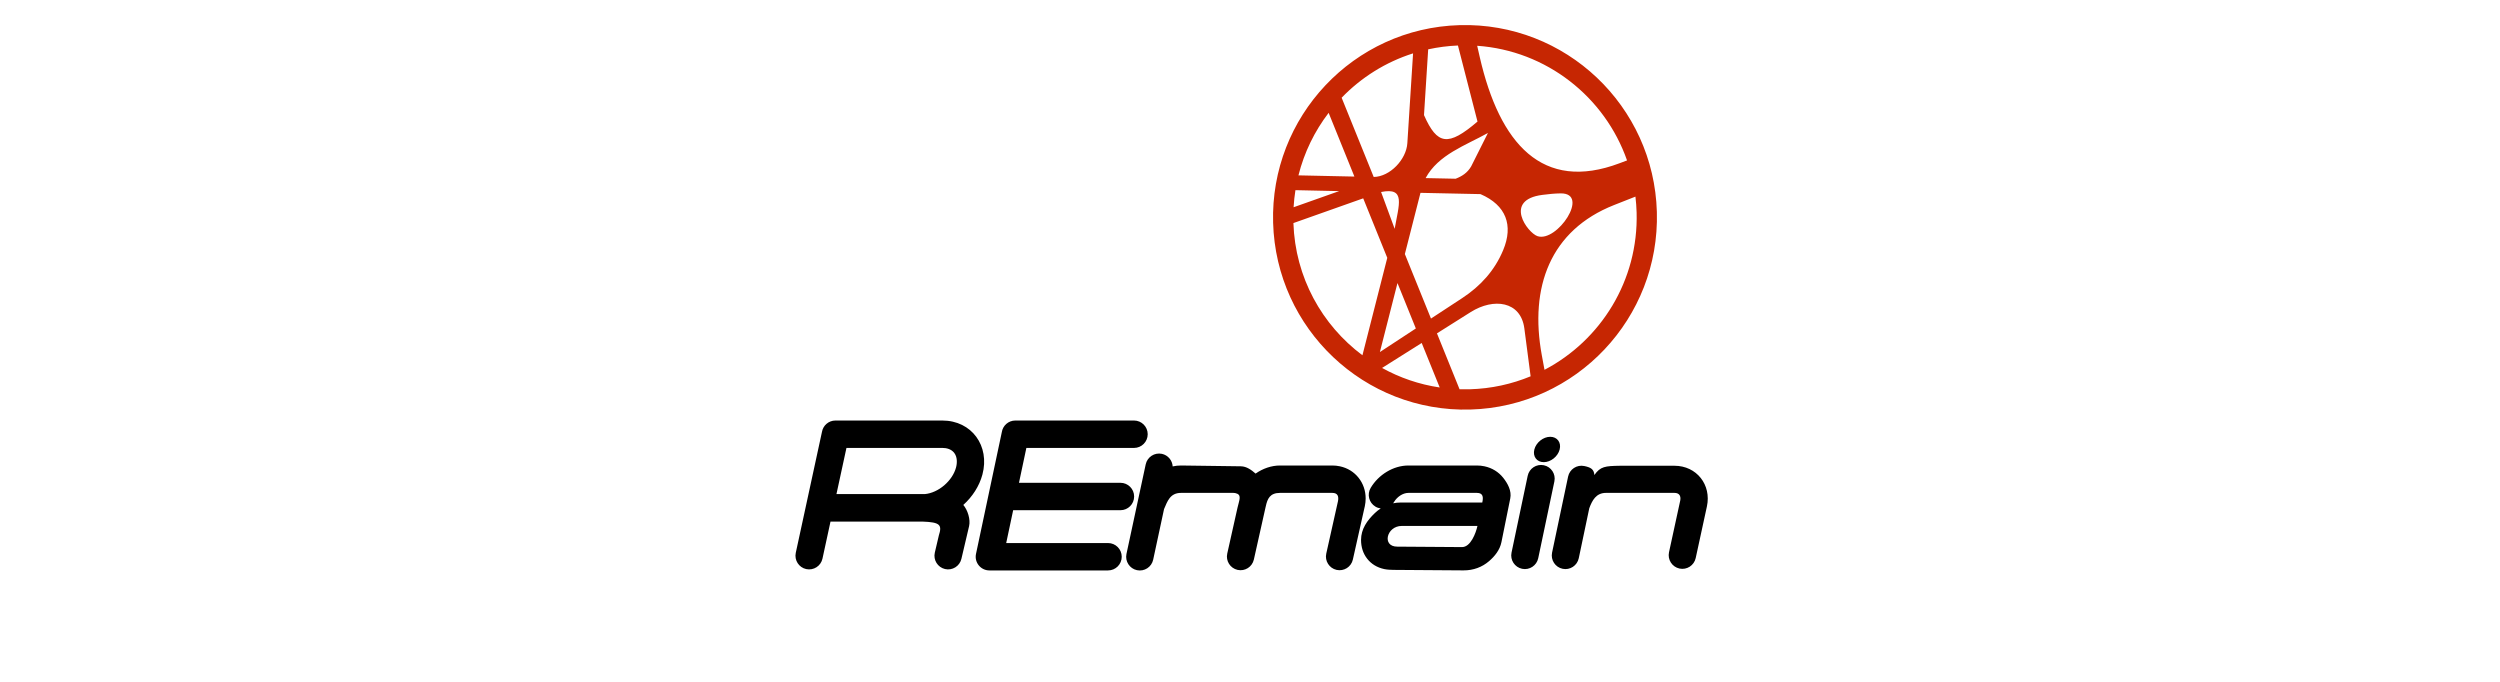
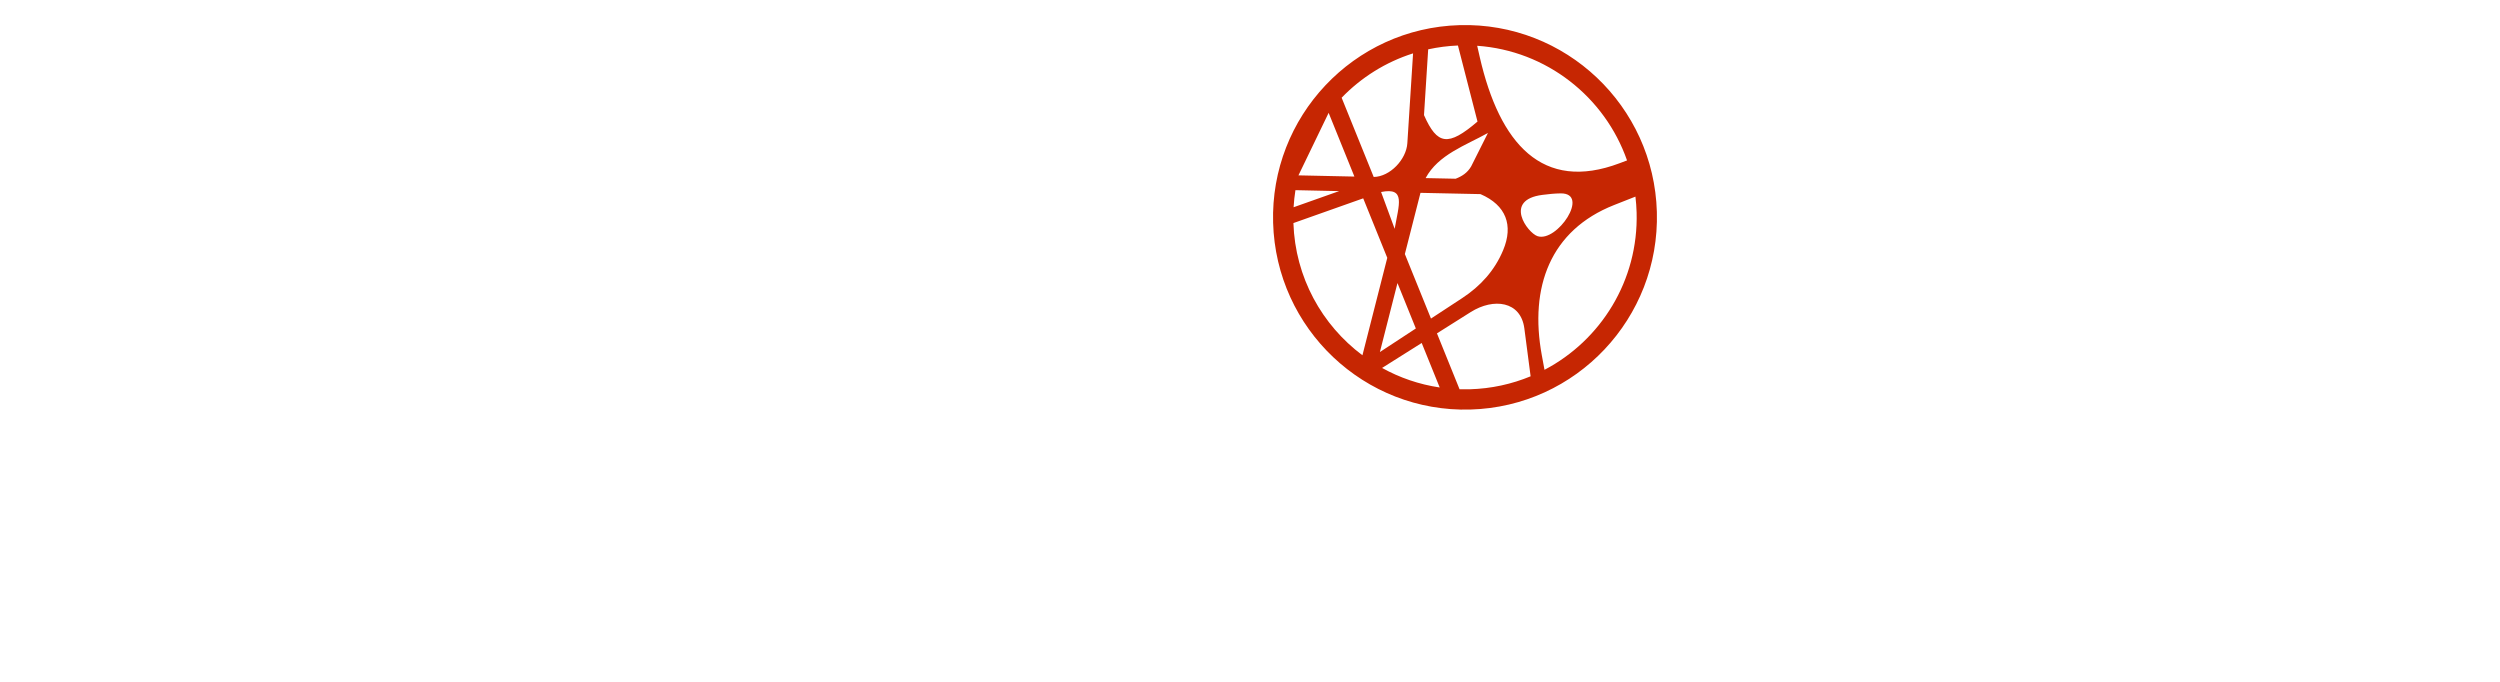
<svg xmlns="http://www.w3.org/2000/svg" width="110" height="30" viewBox="0 0 110 30" fill="none">
-   <path fill-rule="evenodd" clip-rule="evenodd" d="M64.223 1.106C68.885 0.975 72.771 4.655 72.902 9.326C73.033 13.996 69.359 17.889 64.697 18.02C60.034 18.151 56.148 14.471 56.017 9.8C55.886 5.13 59.56 1.237 64.223 1.106ZM59.947 15.632L61.04 11.345L59.981 8.727L56.91 9.815C56.989 12.206 58.168 14.303 59.947 15.632L59.947 15.632ZM56.918 9.119L58.922 8.409L56.999 8.367C56.96 8.614 56.933 8.865 56.918 9.119V9.119ZM57.132 7.716L59.594 7.769L58.46 4.965C57.843 5.771 57.385 6.704 57.132 7.716ZM59.032 4.3L60.443 7.787C61.166 7.774 61.878 7.012 61.923 6.303L62.175 2.348C60.965 2.732 59.891 3.411 59.032 4.3V4.3ZM62.84 2.171L62.656 5.065C63.24 6.385 63.716 6.455 65.01 5.349L64.149 2.002C63.701 2.021 63.264 2.078 62.84 2.171H62.84ZM64.996 2.014L65.109 2.51C65.984 6.33 67.869 8.462 71.259 7.183L71.59 7.059C70.611 4.26 68.043 2.228 64.996 2.014V2.014ZM71.959 8.651L71.021 9.021C68.217 10.129 67.286 12.622 67.84 15.632L67.958 16.272C70.436 14.973 72.095 12.34 72.011 9.351C72.004 9.114 71.987 8.881 71.959 8.651L71.959 8.651ZM67.347 16.557L67.071 14.447C66.914 13.251 65.722 13.094 64.71 13.732L63.226 14.668L64.22 17.127C64.37 17.131 64.52 17.132 64.672 17.128C65.619 17.101 66.521 16.9 67.348 16.557H67.347ZM63.347 17.049L62.555 15.091L60.811 16.19C61.585 16.619 62.441 16.915 63.347 17.049V17.049ZM62.727 7.836L64.049 7.864C64.326 7.756 64.562 7.61 64.731 7.322L65.47 5.85C64.478 6.403 63.287 6.801 62.727 7.836V7.836ZM65.141 8.541L62.501 8.485L61.814 11.178L62.963 14.017L64.336 13.117C65.141 12.59 65.765 11.904 66.139 11.007C66.597 9.913 66.27 9.028 65.141 8.541L65.141 8.541ZM62.297 14.453L61.489 12.454L60.715 15.49L62.297 14.453ZM61.365 10.069C61.55 8.999 61.864 8.228 60.768 8.448L61.365 10.069ZM67.873 8.574C66.133 8.792 67.216 10.245 67.65 10.391C68.508 10.679 69.978 8.496 68.67 8.509C68.403 8.512 68.137 8.54 67.873 8.574Z" fill="#C62602" />
-   <path fill-rule="evenodd" clip-rule="evenodd" d="M49.897 18.503C50.229 18.503 50.499 18.773 50.499 19.106C50.499 19.439 50.23 19.709 49.897 19.709H45.16L44.835 21.243H49.3C49.633 21.243 49.902 21.513 49.902 21.846C49.902 22.179 49.633 22.449 49.3 22.449H44.579L44.273 23.894H48.754C49.087 23.894 49.356 24.164 49.356 24.497C49.356 24.83 49.087 25.099 48.754 25.099H43.531V25.099C43.152 25.098 42.864 24.747 42.944 24.372L44.079 19.017C44.122 18.726 44.372 18.503 44.674 18.503H49.897V18.503ZM61.479 24.052L64.327 24.072C64.708 24.075 64.939 23.455 65.008 23.141H61.678C61.008 23.141 60.79 24.052 61.479 24.052V24.052ZM64.389 25.097L61.317 25.075C61.191 25.074 61.032 25.066 60.91 25.04C60.591 24.972 60.337 24.815 60.157 24.585C59.979 24.359 59.886 24.077 59.886 23.756C59.886 23.277 60.156 22.896 60.495 22.574C60.575 22.498 60.66 22.43 60.751 22.371C60.671 22.361 60.591 22.335 60.517 22.29C60.233 22.12 60.14 21.751 60.31 21.466C60.482 21.177 60.731 20.93 61.018 20.758C61.307 20.584 61.637 20.482 61.971 20.482H64.984C65.096 20.482 65.207 20.494 65.316 20.517C65.656 20.589 65.939 20.769 66.14 21.021C66.338 21.272 66.52 21.594 66.451 21.934L66.063 23.855C65.993 24.201 65.767 24.477 65.517 24.692C65.215 24.952 64.83 25.1 64.389 25.097L64.389 25.097ZM61.626 22.111H65.22C65.267 21.898 65.274 21.687 64.984 21.687H61.971C61.717 21.687 61.466 21.871 61.34 22.083C61.327 22.105 61.313 22.125 61.297 22.145C61.403 22.123 61.513 22.111 61.626 22.111H61.626ZM67.682 24.561C67.614 24.886 67.296 25.095 66.972 25.027C66.647 24.959 66.439 24.641 66.507 24.316L67.218 20.937C67.286 20.612 67.603 20.403 67.928 20.471C68.252 20.538 68.461 20.857 68.393 21.181L67.682 24.561ZM73.674 21.687H70.662C70.227 21.687 70.055 22.02 69.928 22.364L69.466 24.561C69.398 24.886 69.08 25.095 68.756 25.027C68.431 24.959 68.223 24.641 68.291 24.316L68.996 20.971C69.064 20.646 69.381 20.438 69.706 20.505C69.977 20.562 70.136 20.636 70.152 20.901C70.418 20.523 70.624 20.504 71.29 20.493H73.674C74.653 20.493 75.309 21.333 75.104 22.283L74.611 24.554C74.541 24.879 74.221 25.086 73.897 25.016C73.572 24.945 73.366 24.625 73.436 24.3L73.932 22.016C73.967 21.816 73.883 21.687 73.675 21.687L73.674 21.687ZM58.621 21.687H56.322C55.878 21.687 55.766 21.944 55.694 22.28C55.691 22.293 55.688 22.305 55.685 22.317L55.17 24.62C55.097 24.944 54.776 25.148 54.453 25.075C54.13 25.002 53.926 24.68 53.999 24.357L54.451 22.336C54.53 21.985 54.66 21.761 54.348 21.694C54.326 21.689 54.298 21.687 54.265 21.687H51.965C51.479 21.687 51.366 22.061 51.218 22.399L50.74 24.625C50.671 24.95 50.352 25.157 50.027 25.088C49.703 25.019 49.496 24.7 49.564 24.375L50.411 20.433C50.48 20.108 50.798 19.901 51.123 19.969C51.393 20.027 51.582 20.258 51.598 20.522C51.719 20.495 51.842 20.482 51.965 20.482L54.597 20.517C54.853 20.52 55.067 20.682 55.246 20.838C55.562 20.616 55.939 20.482 56.322 20.482H58.621C58.733 20.482 58.845 20.494 58.954 20.517C59.293 20.589 59.577 20.769 59.777 21.021C59.976 21.272 60.089 21.587 60.089 21.934C60.089 22.044 60.076 22.16 60.051 22.28C60.048 22.293 60.045 22.305 60.042 22.317L59.526 24.62C59.454 24.944 59.133 25.148 58.809 25.075C58.486 25.002 58.283 24.68 58.356 24.357L58.871 22.053C58.911 21.844 58.864 21.687 58.621 21.687V21.687ZM42.302 24.588C42.227 24.912 41.904 25.113 41.581 25.038C41.257 24.962 41.056 24.639 41.132 24.315L41.309 23.56C41.46 23.092 41.364 22.978 40.594 22.95H36.542L36.189 24.579C36.119 24.904 35.799 25.11 35.474 25.04C35.15 24.97 34.944 24.649 35.014 24.324L36.166 19.005C36.214 18.72 36.461 18.503 36.759 18.503H41.461C42.757 18.503 43.563 19.622 43.226 20.882C43.089 21.393 42.783 21.859 42.386 22.217C42.577 22.442 42.709 22.855 42.64 23.151L42.302 24.588ZM36.804 21.74H40.691C41.296 21.686 41.909 21.154 42.065 20.571C42.12 20.365 42.123 20.11 41.99 19.933C41.866 19.766 41.66 19.708 41.461 19.708H37.244L36.804 21.74ZM68.21 19.219C68.518 19.219 68.704 19.469 68.625 19.777C68.547 20.085 68.234 20.335 67.926 20.335C67.619 20.335 67.433 20.085 67.511 19.777C67.59 19.469 67.903 19.219 68.21 19.219Z" fill="black" />
+   <path fill-rule="evenodd" clip-rule="evenodd" d="M64.223 1.106C68.885 0.975 72.771 4.655 72.902 9.326C73.033 13.996 69.359 17.889 64.697 18.02C60.034 18.151 56.148 14.471 56.017 9.8C55.886 5.13 59.56 1.237 64.223 1.106ZM59.947 15.632L61.04 11.345L59.981 8.727L56.91 9.815C56.989 12.206 58.168 14.303 59.947 15.632L59.947 15.632ZM56.918 9.119L58.922 8.409L56.999 8.367C56.96 8.614 56.933 8.865 56.918 9.119V9.119ZM57.132 7.716L59.594 7.769L58.46 4.965ZM59.032 4.3L60.443 7.787C61.166 7.774 61.878 7.012 61.923 6.303L62.175 2.348C60.965 2.732 59.891 3.411 59.032 4.3V4.3ZM62.84 2.171L62.656 5.065C63.24 6.385 63.716 6.455 65.01 5.349L64.149 2.002C63.701 2.021 63.264 2.078 62.84 2.171H62.84ZM64.996 2.014L65.109 2.51C65.984 6.33 67.869 8.462 71.259 7.183L71.59 7.059C70.611 4.26 68.043 2.228 64.996 2.014V2.014ZM71.959 8.651L71.021 9.021C68.217 10.129 67.286 12.622 67.84 15.632L67.958 16.272C70.436 14.973 72.095 12.34 72.011 9.351C72.004 9.114 71.987 8.881 71.959 8.651L71.959 8.651ZM67.347 16.557L67.071 14.447C66.914 13.251 65.722 13.094 64.71 13.732L63.226 14.668L64.22 17.127C64.37 17.131 64.52 17.132 64.672 17.128C65.619 17.101 66.521 16.9 67.348 16.557H67.347ZM63.347 17.049L62.555 15.091L60.811 16.19C61.585 16.619 62.441 16.915 63.347 17.049V17.049ZM62.727 7.836L64.049 7.864C64.326 7.756 64.562 7.61 64.731 7.322L65.47 5.85C64.478 6.403 63.287 6.801 62.727 7.836V7.836ZM65.141 8.541L62.501 8.485L61.814 11.178L62.963 14.017L64.336 13.117C65.141 12.59 65.765 11.904 66.139 11.007C66.597 9.913 66.27 9.028 65.141 8.541L65.141 8.541ZM62.297 14.453L61.489 12.454L60.715 15.49L62.297 14.453ZM61.365 10.069C61.55 8.999 61.864 8.228 60.768 8.448L61.365 10.069ZM67.873 8.574C66.133 8.792 67.216 10.245 67.65 10.391C68.508 10.679 69.978 8.496 68.67 8.509C68.403 8.512 68.137 8.54 67.873 8.574Z" fill="#C62602" />
</svg>